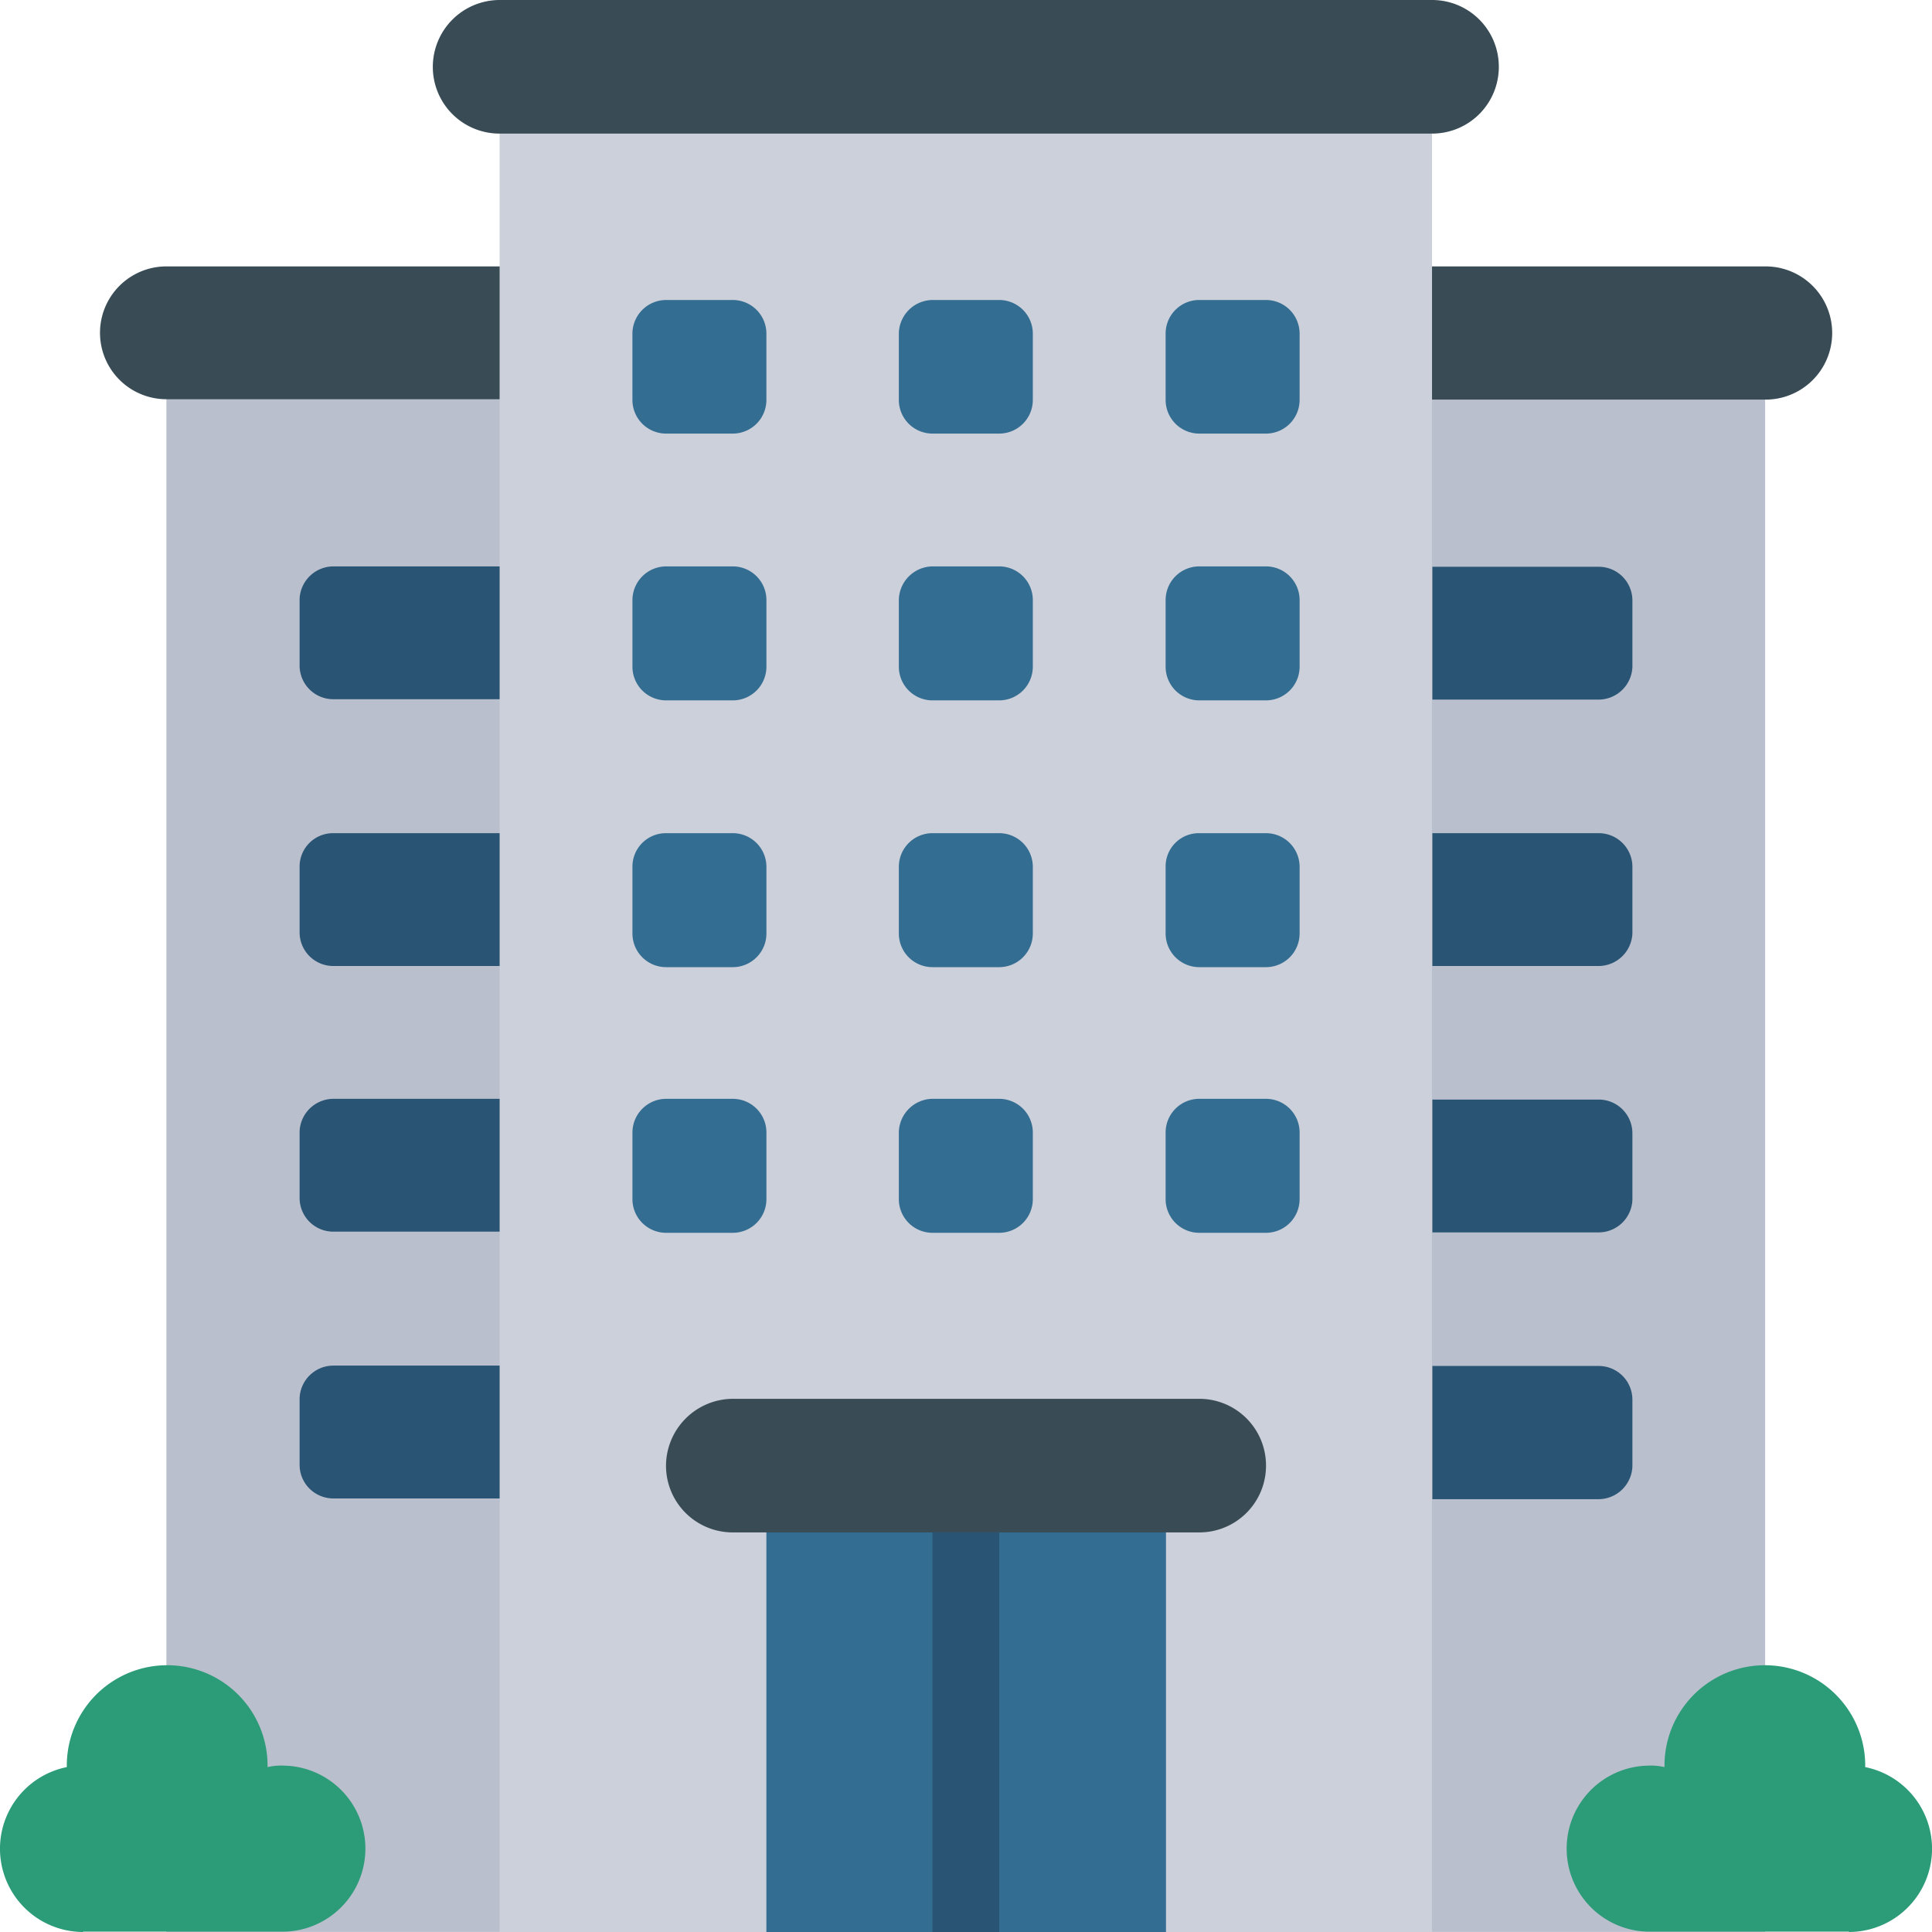
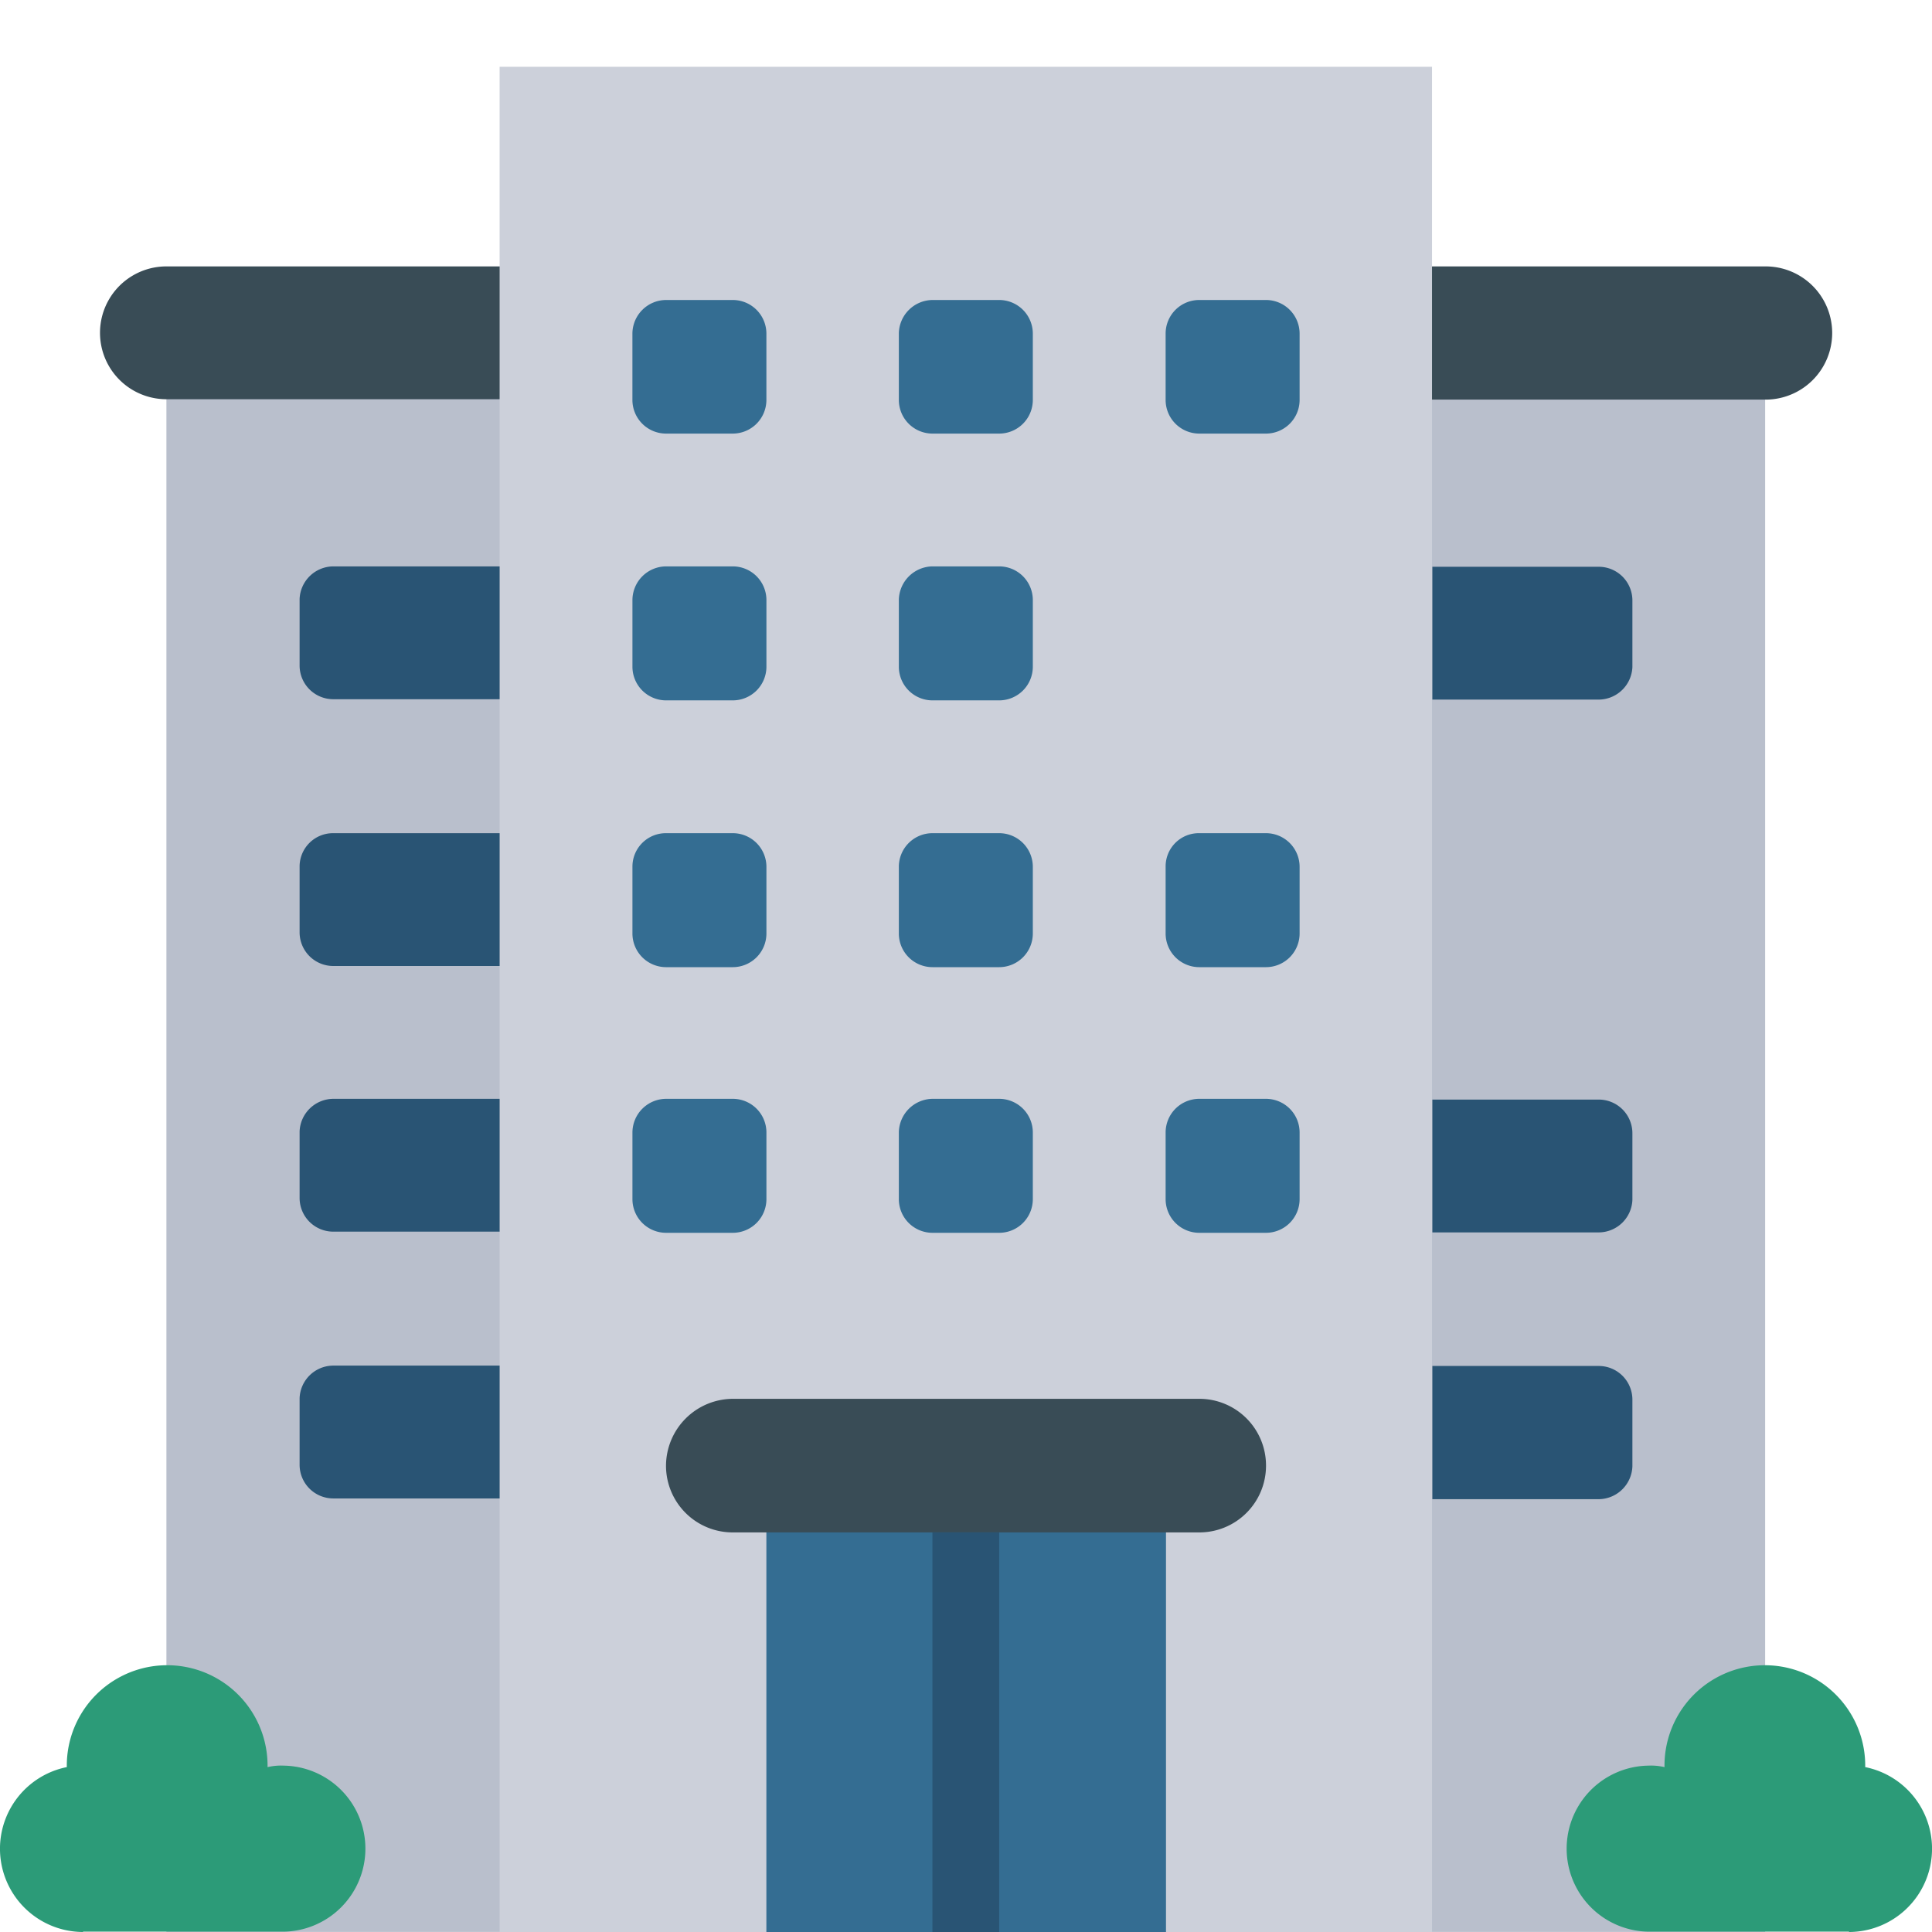
<svg xmlns="http://www.w3.org/2000/svg" id="bank" width="80" height="80" viewBox="0 0 80 80">
  <path id="パス_15519" data-name="パス 15519" d="M44.1,88.3h66.2v66.2H44.1Z" transform="translate(-37.209 -74.503)" fill="#b9bfcc" />
  <path id="パス_15520" data-name="パス 15520" d="M29.166,70.6H45.712v5.5H29.166a2.75,2.75,0,1,1,0-5.5Z" transform="translate(-22.275 -59.569)" fill="#394c56" />
  <path id="パス_15521" data-name="パス 15521" d="M378.547,76.116H362V70.6h16.547a2.758,2.758,0,1,1,0,5.516Z" transform="translate(-305.438 -59.569)" fill="#394c56" />
  <path id="パス_15522" data-name="パス 15522" d="M132.4,17.7h38.609V94.934H132.4Z" transform="translate(-111.712 -14.934)" fill="#ccd0da" />
  <path id="パス_15523" data-name="パス 15523" d="M168.991,79.5h2.766a1.394,1.394,0,0,1,1.391,1.391v2.75a1.394,1.394,0,0,1-1.391,1.391h-2.766a1.394,1.394,0,0,1-1.391-1.391V80.875A1.4,1.4,0,0,1,168.991,79.5Z" transform="translate(-141.413 -67.078)" fill="#346d92" />
  <path id="パス_15524" data-name="パス 15524" d="M80.791,150.1h6.891v5.5H80.791a1.394,1.394,0,0,1-1.391-1.391v-2.766A1.406,1.406,0,0,1,80.791,150.1Z" transform="translate(-66.994 -126.647)" fill="#295474" />
  <path id="パス_15525" data-name="パス 15525" d="M80.791,220.8h6.891v5.5H80.791a1.394,1.394,0,0,1-1.391-1.391v-2.766A1.384,1.384,0,0,1,80.791,220.8Z" transform="translate(-66.994 -186.3)" fill="#295474" />
  <path id="パス_15526" data-name="パス 15526" d="M80.791,291.2h6.891v5.5H80.791a1.394,1.394,0,0,1-1.391-1.391v-2.766A1.406,1.406,0,0,1,80.791,291.2Z" transform="translate(-66.994 -245.7)" fill="#295474" />
  <path id="パス_15527" data-name="パス 15527" d="M80.791,361.9h6.891v5.5H80.791a1.394,1.394,0,0,1-1.391-1.391v-2.766A1.4,1.4,0,0,1,80.791,361.9Z" transform="translate(-66.994 -305.353)" fill="#295474" />
  <g id="グループ_3599" data-name="グループ 3599" transform="translate(26.188 12.422)">
    <path id="パス_15528" data-name="パス 15528" d="M239.591,79.5h2.766a1.394,1.394,0,0,1,1.391,1.391v2.75a1.394,1.394,0,0,1-1.391,1.391h-2.766a1.394,1.394,0,0,1-1.391-1.391V80.875A1.411,1.411,0,0,1,239.591,79.5Z" transform="translate(-227.169 -79.5)" fill="#346d92" />
    <path id="パス_15529" data-name="パス 15529" d="M310.291,79.5h2.766a1.394,1.394,0,0,1,1.391,1.391v2.75a1.394,1.394,0,0,1-1.391,1.391h-2.766a1.394,1.394,0,0,1-1.391-1.391V80.875A1.391,1.391,0,0,1,310.291,79.5Z" transform="translate(-286.822 -79.5)" fill="#346d92" />
    <path id="パス_15530" data-name="パス 15530" d="M168.991,150.1h2.766a1.394,1.394,0,0,1,1.391,1.391v2.766a1.394,1.394,0,0,1-1.391,1.391h-2.766a1.394,1.394,0,0,1-1.391-1.391v-2.766A1.4,1.4,0,0,1,168.991,150.1Z" transform="translate(-167.6 -139.069)" fill="#346d92" />
    <path id="パス_15531" data-name="パス 15531" d="M239.591,150.1h2.766a1.394,1.394,0,0,1,1.391,1.391v2.766a1.394,1.394,0,0,1-1.391,1.391h-2.766a1.394,1.394,0,0,1-1.391-1.391v-2.766A1.414,1.414,0,0,1,239.591,150.1Z" transform="translate(-227.169 -139.069)" fill="#346d92" />
-     <path id="パス_15532" data-name="パス 15532" d="M310.291,150.1h2.766a1.394,1.394,0,0,1,1.391,1.391v2.766a1.394,1.394,0,0,1-1.391,1.391h-2.766a1.394,1.394,0,0,1-1.391-1.391v-2.766A1.394,1.394,0,0,1,310.291,150.1Z" transform="translate(-286.822 -139.069)" fill="#346d92" />
    <path id="パス_15533" data-name="パス 15533" d="M168.991,220.8h2.766a1.394,1.394,0,0,1,1.391,1.391v2.766a1.394,1.394,0,0,1-1.391,1.391h-2.766a1.394,1.394,0,0,1-1.391-1.391v-2.766A1.384,1.384,0,0,1,168.991,220.8Z" transform="translate(-167.6 -198.722)" fill="#346d92" />
    <path id="パス_15534" data-name="パス 15534" d="M239.591,220.8h2.766a1.394,1.394,0,0,1,1.391,1.391v2.766a1.394,1.394,0,0,1-1.391,1.391h-2.766a1.394,1.394,0,0,1-1.391-1.391v-2.766A1.393,1.393,0,0,1,239.591,220.8Z" transform="translate(-227.169 -198.722)" fill="#346d92" />
    <path id="パス_15535" data-name="パス 15535" d="M310.291,220.8h2.766a1.394,1.394,0,0,1,1.391,1.391v2.766a1.394,1.394,0,0,1-1.391,1.391h-2.766a1.394,1.394,0,0,1-1.391-1.391v-2.766A1.374,1.374,0,0,1,310.291,220.8Z" transform="translate(-286.822 -198.722)" fill="#346d92" />
    <path id="パス_15536" data-name="パス 15536" d="M168.991,291.2h2.766a1.394,1.394,0,0,1,1.391,1.391v2.766a1.394,1.394,0,0,1-1.391,1.391h-2.766a1.394,1.394,0,0,1-1.391-1.391v-2.766A1.4,1.4,0,0,1,168.991,291.2Z" transform="translate(-167.6 -258.122)" fill="#346d92" />
    <path id="パス_15537" data-name="パス 15537" d="M239.591,291.2h2.766a1.394,1.394,0,0,1,1.391,1.391v2.766a1.394,1.394,0,0,1-1.391,1.391h-2.766a1.394,1.394,0,0,1-1.391-1.391v-2.766A1.414,1.414,0,0,1,239.591,291.2Z" transform="translate(-227.169 -258.122)" fill="#346d92" />
    <path id="パス_15538" data-name="パス 15538" d="M310.291,291.2h2.766a1.394,1.394,0,0,1,1.391,1.391v2.766a1.394,1.394,0,0,1-1.391,1.391h-2.766a1.394,1.394,0,0,1-1.391-1.391v-2.766A1.394,1.394,0,0,1,310.291,291.2Z" transform="translate(-286.822 -258.122)" fill="#346d92" />
  </g>
-   <path id="パス_15539" data-name="パス 15539" d="M117.466,0h38.609a2.761,2.761,0,0,1,2.766,2.766h0a2.761,2.761,0,0,1-2.766,2.766H117.466A2.761,2.761,0,0,1,114.7,2.766h0A2.771,2.771,0,0,1,117.466,0Z" transform="translate(-96.778)" fill="#394c56" />
  <path id="パス_15540" data-name="パス 15540" d="M203.1,388.4h16.547v19.313H203.1Z" transform="translate(-171.366 -327.712)" fill="#346d92" />
  <path id="パス_15541" data-name="パス 15541" d="M3.438,452.347a3.448,3.448,0,0,1-.672-6.828v-.062a4.156,4.156,0,0,1,8.313,0v.063a2.45,2.45,0,0,1,.672-.062,3.438,3.438,0,0,1,0,6.875H3.438Z" transform="translate(0 -372.347)" fill="#2c9b78" />
  <path id="パス_15542" data-name="パス 15542" d="M386.491,155.7H379.6v-5.5h6.891a1.394,1.394,0,0,1,1.391,1.391v2.766A1.406,1.406,0,0,1,386.491,155.7Z" transform="translate(-320.288 -126.731)" fill="#295474" />
-   <path id="パス_15543" data-name="パス 15543" d="M386.491,226.3H379.6v-5.5h6.891a1.394,1.394,0,0,1,1.391,1.391v2.766A1.406,1.406,0,0,1,386.491,226.3Z" transform="translate(-320.288 -186.3)" fill="#295474" />
  <path id="パス_15544" data-name="パス 15544" d="M386.491,296.9H379.6v-5.5h6.891a1.394,1.394,0,0,1,1.391,1.391v2.766A1.4,1.4,0,0,1,386.491,296.9Z" transform="translate(-320.288 -245.869)" fill="#295474" />
  <path id="パス_15545" data-name="パス 15545" d="M386.491,367.516H379.6V362h6.891a1.394,1.394,0,0,1,1.391,1.391v2.766A1.409,1.409,0,0,1,386.491,367.516Z" transform="translate(-320.288 -305.438)" fill="#295474" />
  <path id="パス_15546" data-name="パス 15546" d="M426.55,452.347a3.448,3.448,0,0,0,.672-6.828v-.062a4.156,4.156,0,0,0-8.312,0v.063a2.45,2.45,0,0,0-.672-.062,3.438,3.438,0,0,0,0,6.875h8.313Z" transform="translate(-349.987 -372.347)" fill="#2c9b78" />
  <path id="パス_15547" data-name="パス 15547" d="M179.266,370.7h19.313a2.761,2.761,0,0,1,2.766,2.766h0a2.761,2.761,0,0,1-2.766,2.766H179.266a2.761,2.761,0,0,1-2.766-2.766h0A2.781,2.781,0,0,1,179.266,370.7Z" transform="translate(-148.922 -312.778)" fill="#394c56" />
  <path id="パス_15548" data-name="パス 15548" d="M247.1,406.1h2.766v16.547H247.1Z" transform="translate(-208.491 -342.647)" fill="#295474" />
</svg>